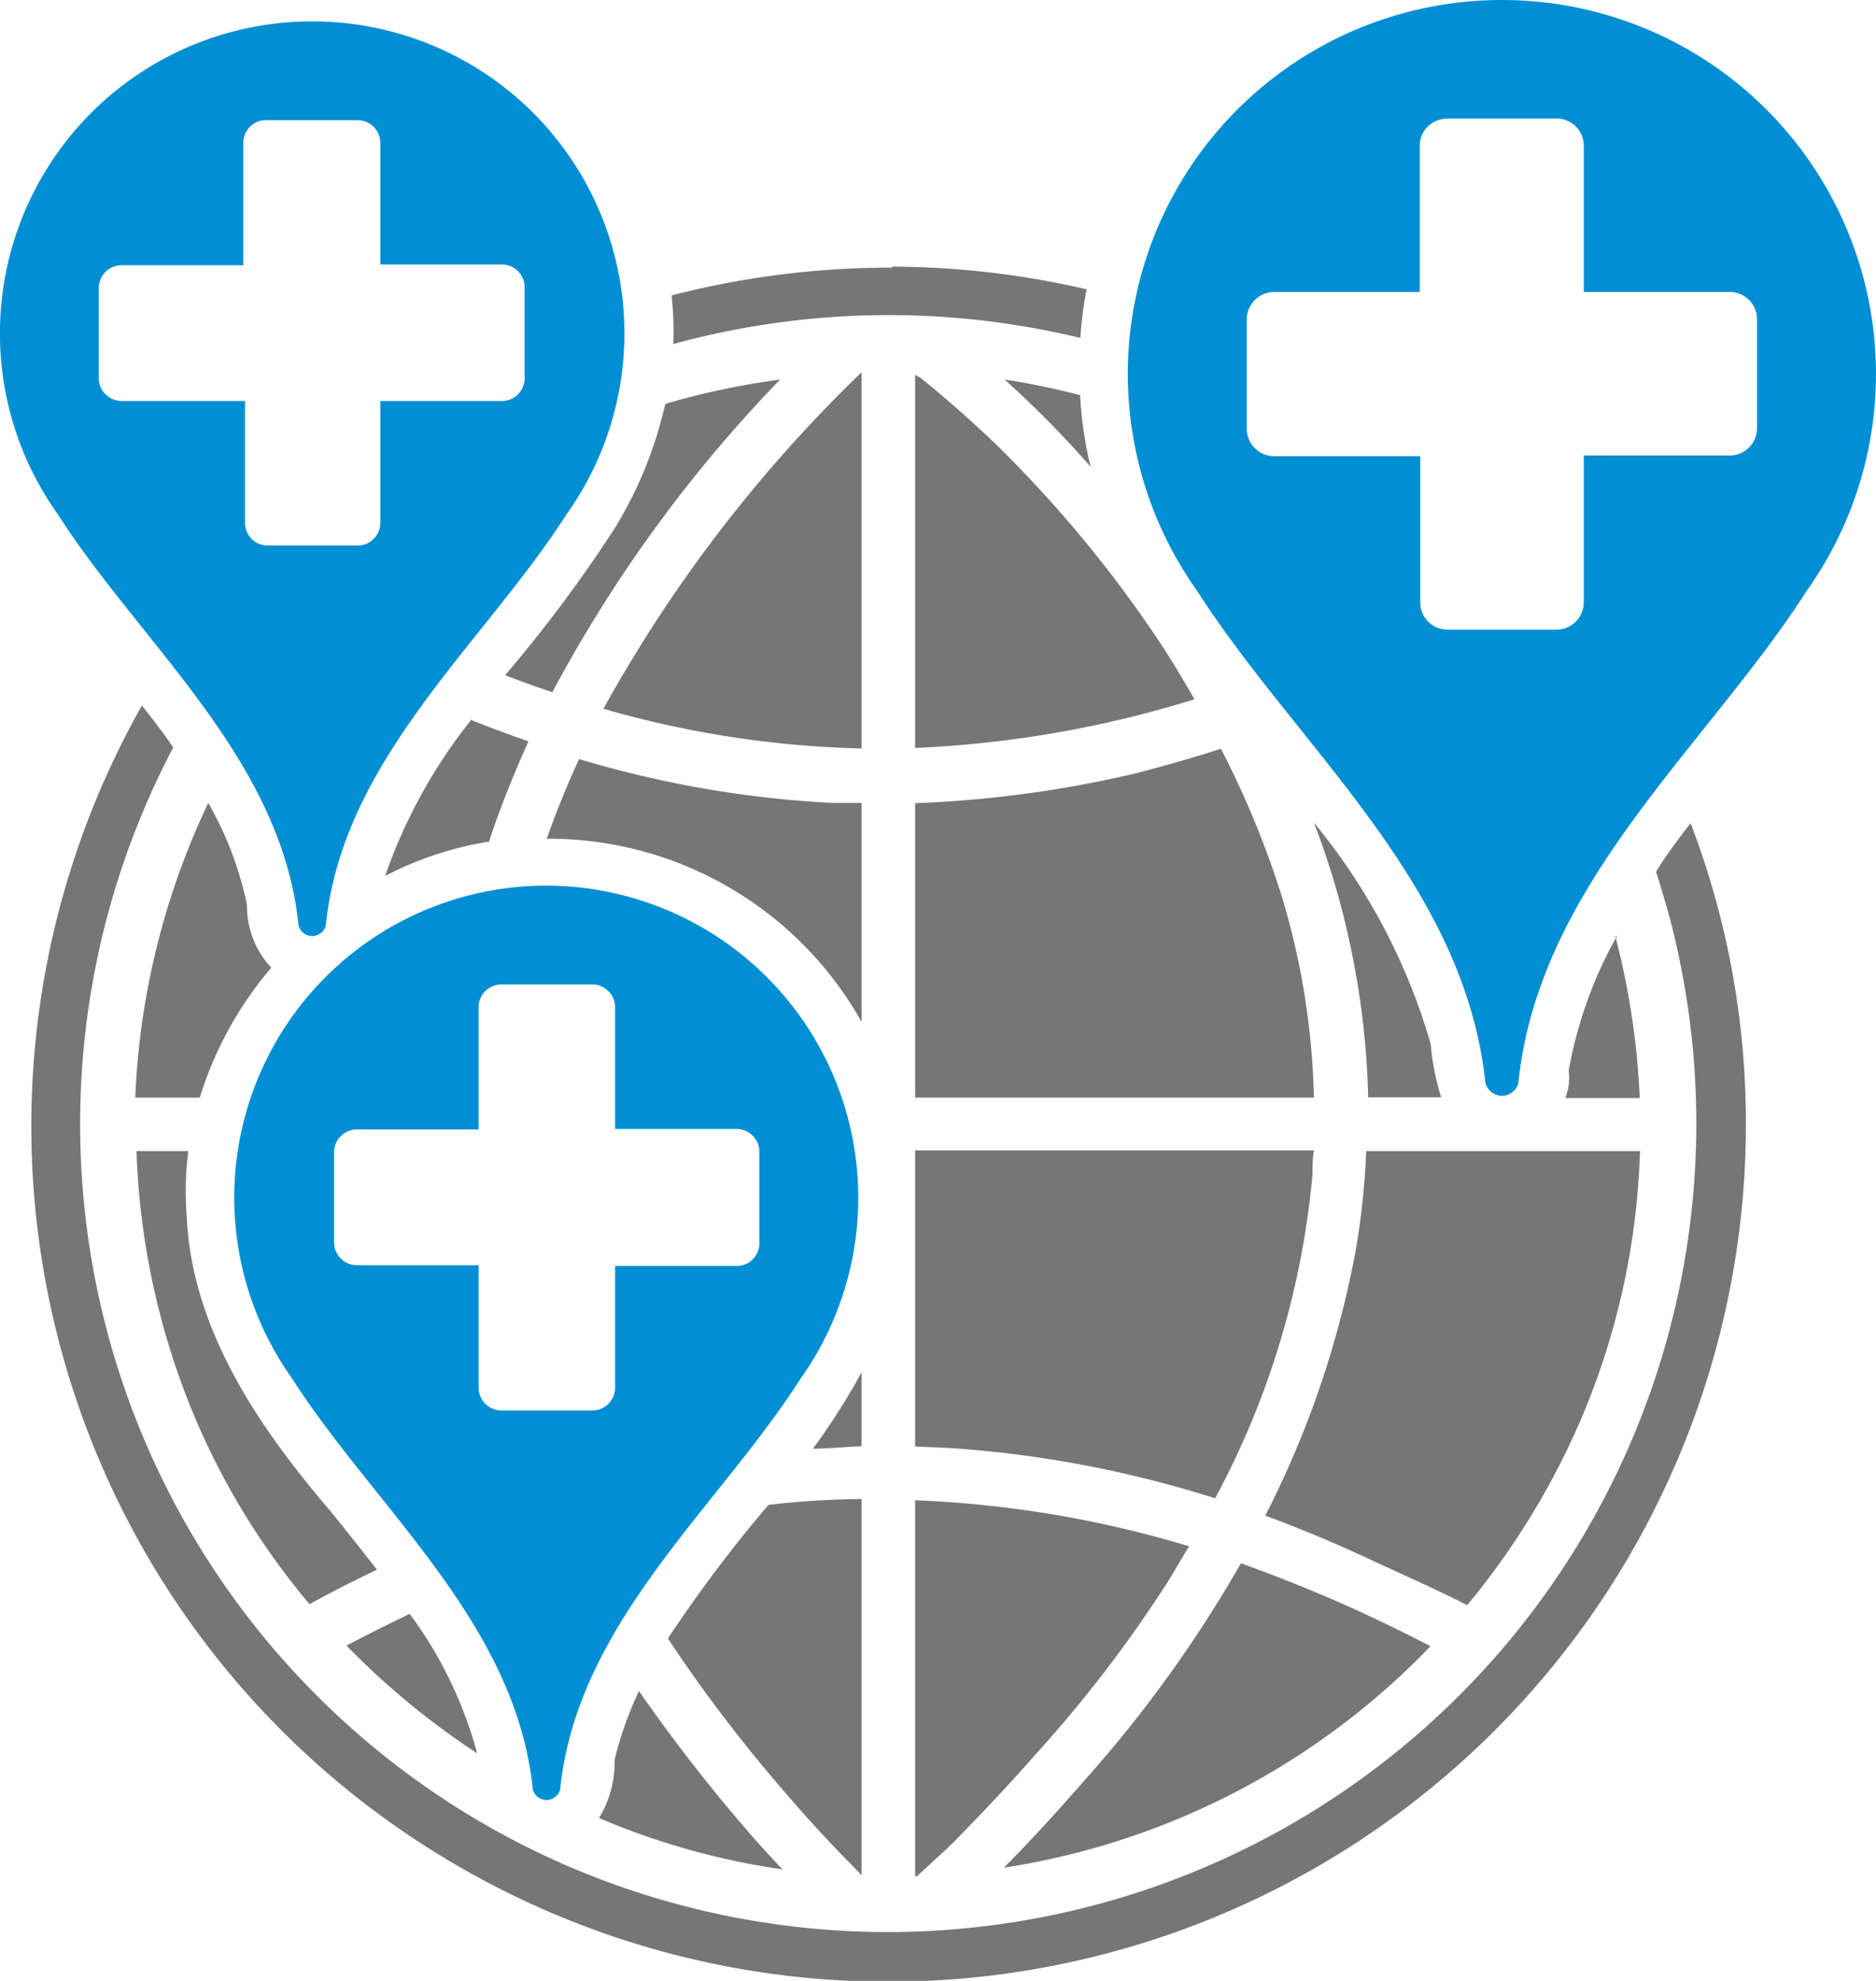
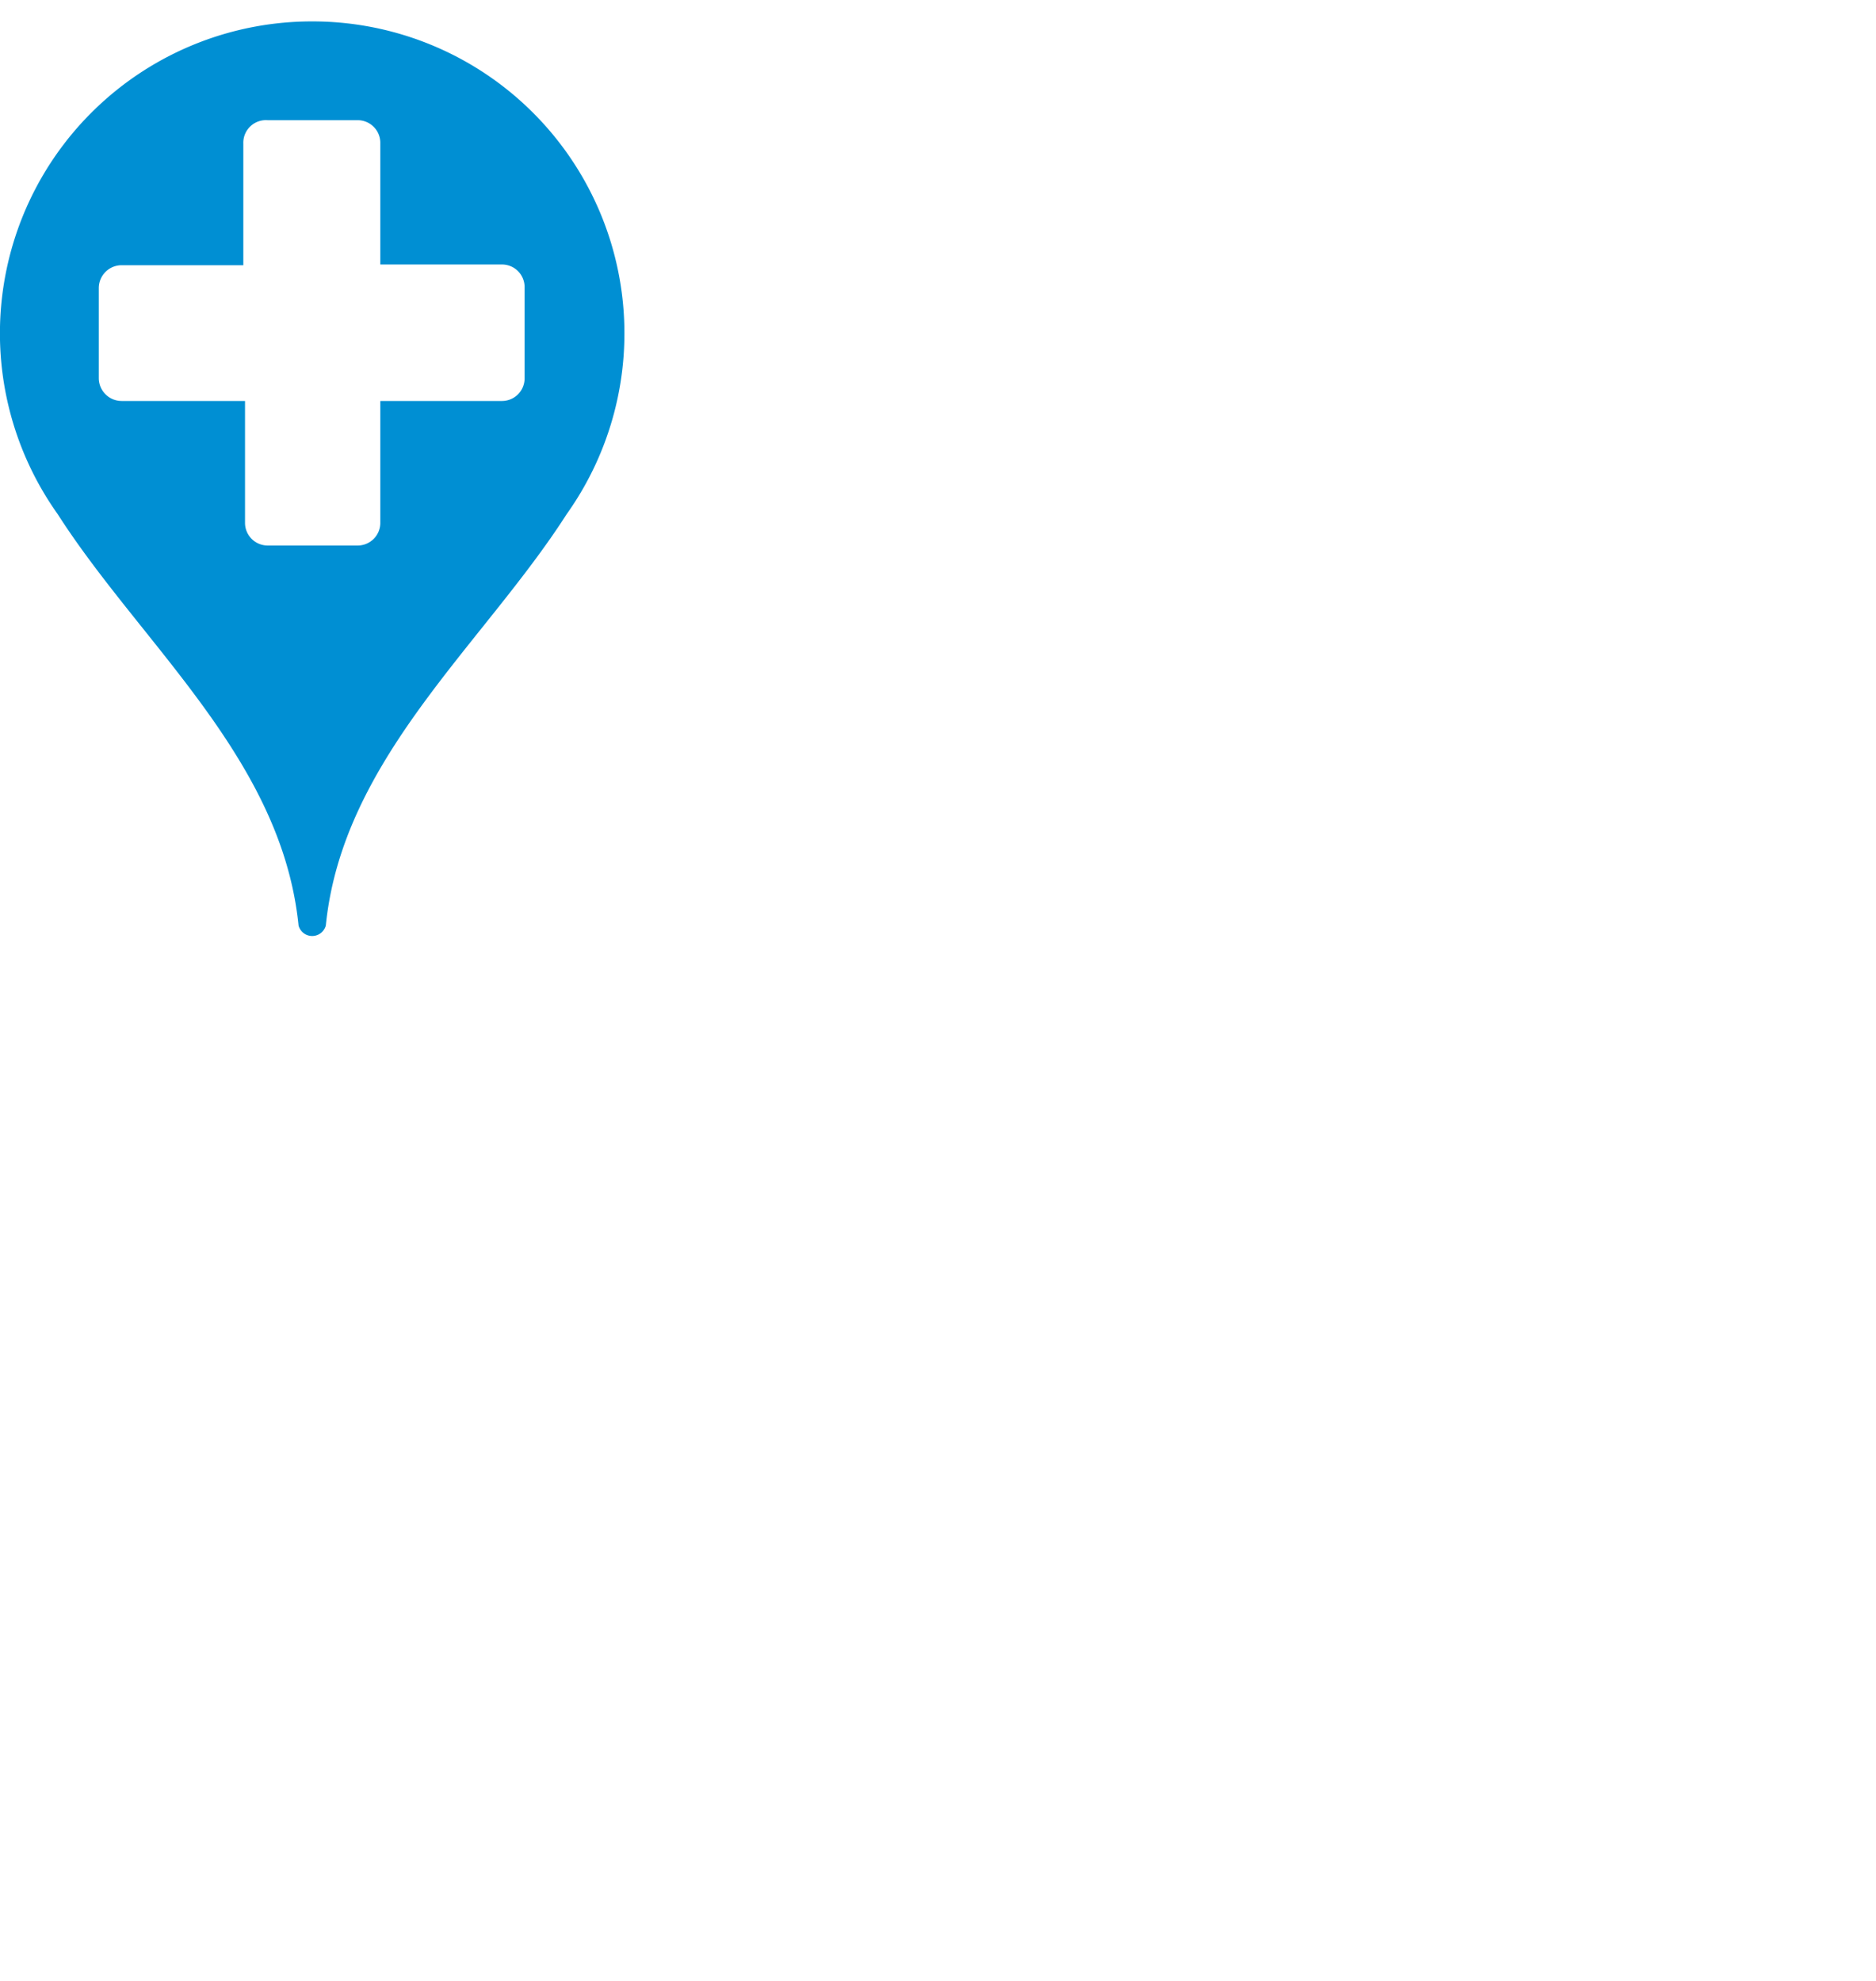
<svg xmlns="http://www.w3.org/2000/svg" viewBox="0 0 77.1 81.41">
  <defs>
    <style>.cls-1{fill:#767676;}.cls-2{fill:#008fd3;}</style>
  </defs>
  <g id="Livello_2" data-name="Livello 2">
    <g id="Layer_1" data-name="Layer 1">
      <g id="g10959">
-         <path id="path10841" class="cls-1" d="M36.68,11a36.16,36.16,0,0,0-9.08,1.14,12.78,12.78,0,0,1,.07,2,33.51,33.51,0,0,1,15.42-.54c.44.09.87.18,1.31.29a14.93,14.93,0,0,1,.26-2,35.8,35.8,0,0,0-8-.93Zm-1.27,4.3A58.49,58.49,0,0,0,24.8,29.13a41.62,41.62,0,0,0,10.61,1.63V15.3Zm2.2.11V30.74a45.12,45.12,0,0,0,11.48-2q-.57-1-1.2-2a50.74,50.74,0,0,0-7-8.52c-1-.95-2-1.84-3.07-2.7Zm-5.55.19a31.56,31.56,0,0,0-4.72,1,16.79,16.79,0,0,1-2.1,5.15,57.73,57.73,0,0,1-4.48,6c.64.25,1.29.48,1.94.7A57.15,57.15,0,0,1,32.06,15.6Zm9.23,0a42.59,42.59,0,0,1,3.53,3.58,16,16,0,0,1-.43-2.94c-.51-.13-1-.25-1.54-.36s-1-.2-1.56-.28ZM5.83,29A35.14,35.14,0,0,0,19.15,76.88,35.25,35.25,0,0,0,71.72,44.65a34.45,34.45,0,0,0-2.24-10.82c-.49.64-1,1.3-1.42,2,.21.66.41,1.33.59,2A33.23,33.23,0,0,1,22.12,76.14a33.22,33.22,0,0,1-15-45.42C6.71,30.12,6.27,29.54,5.83,29Zm13.51.62A21.54,21.54,0,0,0,15.83,36a14,14,0,0,1,4.27-1.41c.32-1,.68-1.92,1.07-2.86.18-.43.36-.84.55-1.26C20.92,30.19,20.13,29.9,19.34,29.58Zm30.82,1.16c-1.14.37-2.29.69-3.47,1a47,47,0,0,1-9.08,1.23V45.11H54a31,31,0,0,0-1.32-8.27A38.08,38.08,0,0,0,50.16,30.74Zm-26.35.39c-.49,1.07-.94,2.17-1.34,3.3h.12A14.75,14.75,0,0,1,35.41,42V33l-1.19,0a43.91,43.91,0,0,1-10.41-1.8ZM8.56,33a31.09,31.09,0,0,0-3,12.11H8.21a15.12,15.12,0,0,1,2.94-5.34,3.7,3.7,0,0,1-1-2.59A14.31,14.31,0,0,0,8.56,33ZM54,33.81a33.14,33.14,0,0,1,1.58,5.46,33.79,33.79,0,0,1,.65,5.83h3a10.1,10.1,0,0,1-.43-2.19A25.33,25.33,0,0,0,54,33.81Zm12.46,4.65A17.56,17.56,0,0,0,64.47,44a2.28,2.28,0,0,1-.14,1.13h3.06a31.69,31.69,0,0,0-1-6.64ZM5.61,47.31A30.9,30.9,0,0,0,7.85,57.87a30.1,30.1,0,0,0,4.87,8.06c.5-.27,1-.54,1.51-.8l1.26-.62c-.63-.81-1.26-1.6-1.89-2.38-2.95-3.45-5.74-7.5-5.93-12.2a12.72,12.72,0,0,1,.07-2.62Zm32,0V59.45l1.39.06a46,46,0,0,1,10.94,2.07,34.63,34.63,0,0,0,4-13.3c0-.33,0-.65.06-1H37.61Zm18.54,0a31.82,31.82,0,0,1-.44,4.12A39.83,39.83,0,0,1,52,62.29c1.6.59,3.17,1.26,4.73,2,1.18.54,2.39,1.08,3.57,1.68a31.34,31.34,0,0,0,4.61-7.49A30.33,30.33,0,0,0,67.4,47.31H56.15ZM35.41,56.4a27.54,27.54,0,0,1-2,3.14c.67,0,1.35-.08,2-.1Zm0,5.21a34.69,34.69,0,0,0-3.83.24,57.06,57.06,0,0,0-4.13,5.49c.43.65.88,1.3,1.33,1.93q1.78,2.46,3.78,4.74c.73.84,1.48,1.66,2.26,2.45.2.2.4.41.59.62V61.61Zm2.2,0V77.11h.08l.28-.26c.55-.51,1.11-1,1.63-1.56q1.55-1.58,3-3.23A53.47,53.47,0,0,0,48,65c.3-.48.59-1,.87-1.45l-.58-.17a45,45,0,0,0-10.68-1.72ZM51,64.25a52.54,52.54,0,0,1-6.33,8.81c-1.1,1.26-2.23,2.51-3.41,3.7a30.79,30.79,0,0,0,17.53-9.1A61.26,61.26,0,0,0,51,64.25ZM16.84,66.33c-.88.42-1.74.85-2.6,1.3a31.72,31.72,0,0,0,5.37,4.43A17.1,17.1,0,0,0,16.84,66.33Zm9.42,3.17a14.61,14.61,0,0,0-1,2.83,4.43,4.43,0,0,1-.64,2.39,30.07,30.07,0,0,0,7.54,2.11c-.34-.35-.66-.71-1-1.08A68.74,68.74,0,0,1,26.26,69.5Z" />
-         <path id="path10895" class="cls-2" d="M61.73,0A15.37,15.37,0,0,0,49.19,24.27h0c4.12,6.44,11,12,11.86,20.26a.74.74,0,0,0,.68.51.72.72,0,0,0,.67-.51c.83-8.21,7.74-13.82,11.86-20.26h0A15.37,15.37,0,0,0,61.73,0ZM59.48,4.87H64A1.12,1.12,0,0,1,65.09,6v6h6a1.12,1.12,0,0,1,1.12,1.12v4.48a1.12,1.12,0,0,1-1.12,1.12h-6v6A1.13,1.13,0,0,1,64,25.88H59.48a1.12,1.12,0,0,1-1.11-1.13v-6h-6a1.13,1.13,0,0,1-1.13-1.12V13.13A1.13,1.13,0,0,1,52.35,12h6V6a1.11,1.11,0,0,1,1.11-1.12Z" />
-         <path id="path10898" class="cls-2" d="M22.48,36.4A12.82,12.82,0,0,0,12,56.65h0c3.44,5.37,9.21,10.06,9.9,16.91a.59.59,0,0,0,.56.42.6.6,0,0,0,.56-.42c.69-6.85,6.46-11.54,9.89-16.91h0A12.83,12.83,0,0,0,22.48,36.4Zm-1.87,4.06h3.74a.94.94,0,0,1,.93.94v5h5a.94.94,0,0,1,.93.94V51.1a.93.93,0,0,1-.93.93h-5v5a.94.94,0,0,1-.93.94H20.61a.94.94,0,0,1-.94-.94V52h-5a.94.94,0,0,1-.94-.93V47.36a.94.94,0,0,1,.94-.94h5v-5A.94.94,0,0,1,20.61,40.46Z" />
        <path id="path10900" class="cls-2" d="M12.83.88A12.82,12.82,0,0,0,2.37,21.13h0c3.44,5.37,9.21,10.06,9.9,16.91a.58.58,0,0,0,1.12,0c.69-6.85,6.46-11.54,9.9-16.91h0A12.82,12.82,0,0,0,12.83.88ZM11,4.94H14.7a.93.93,0,0,1,.93.93v5h5a.93.93,0,0,1,.93.94v3.74a.93.93,0,0,1-.93.93h-5v5a.93.93,0,0,1-.93.94H11a.93.93,0,0,1-.93-.94v-5H5a.94.94,0,0,1-.94-.93V11.84A.94.94,0,0,1,5,10.9h5v-5A.93.93,0,0,1,11,4.94Z" />
      </g>
    </g>
  </g>
</svg>